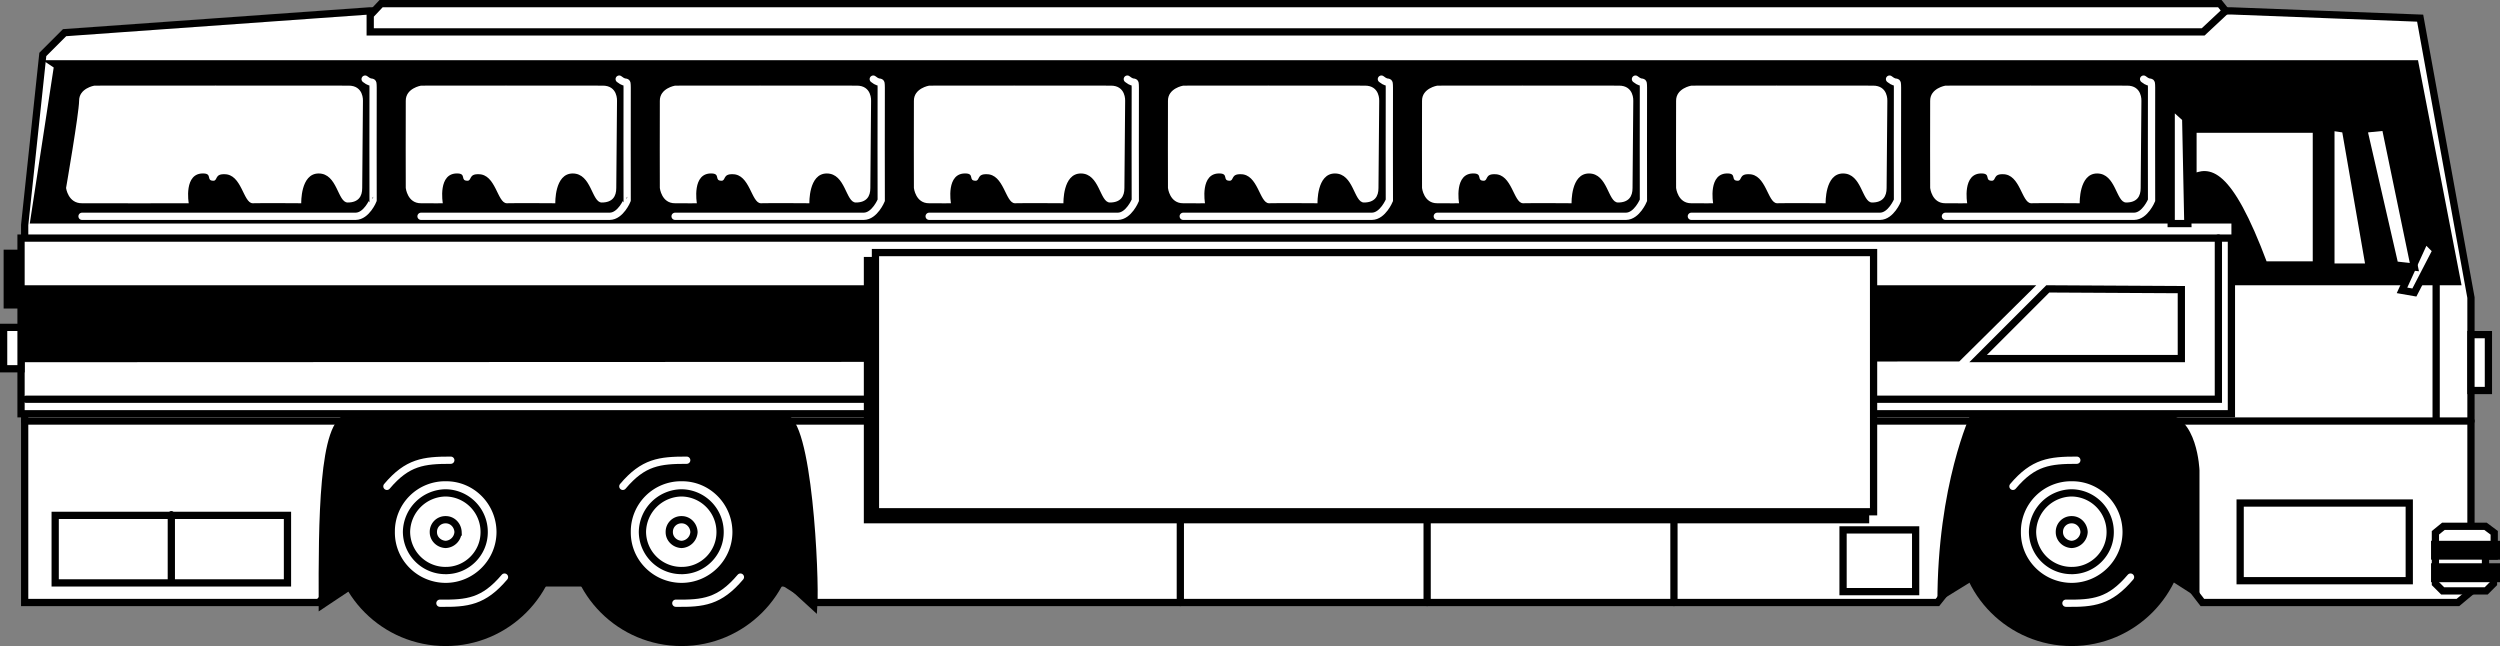
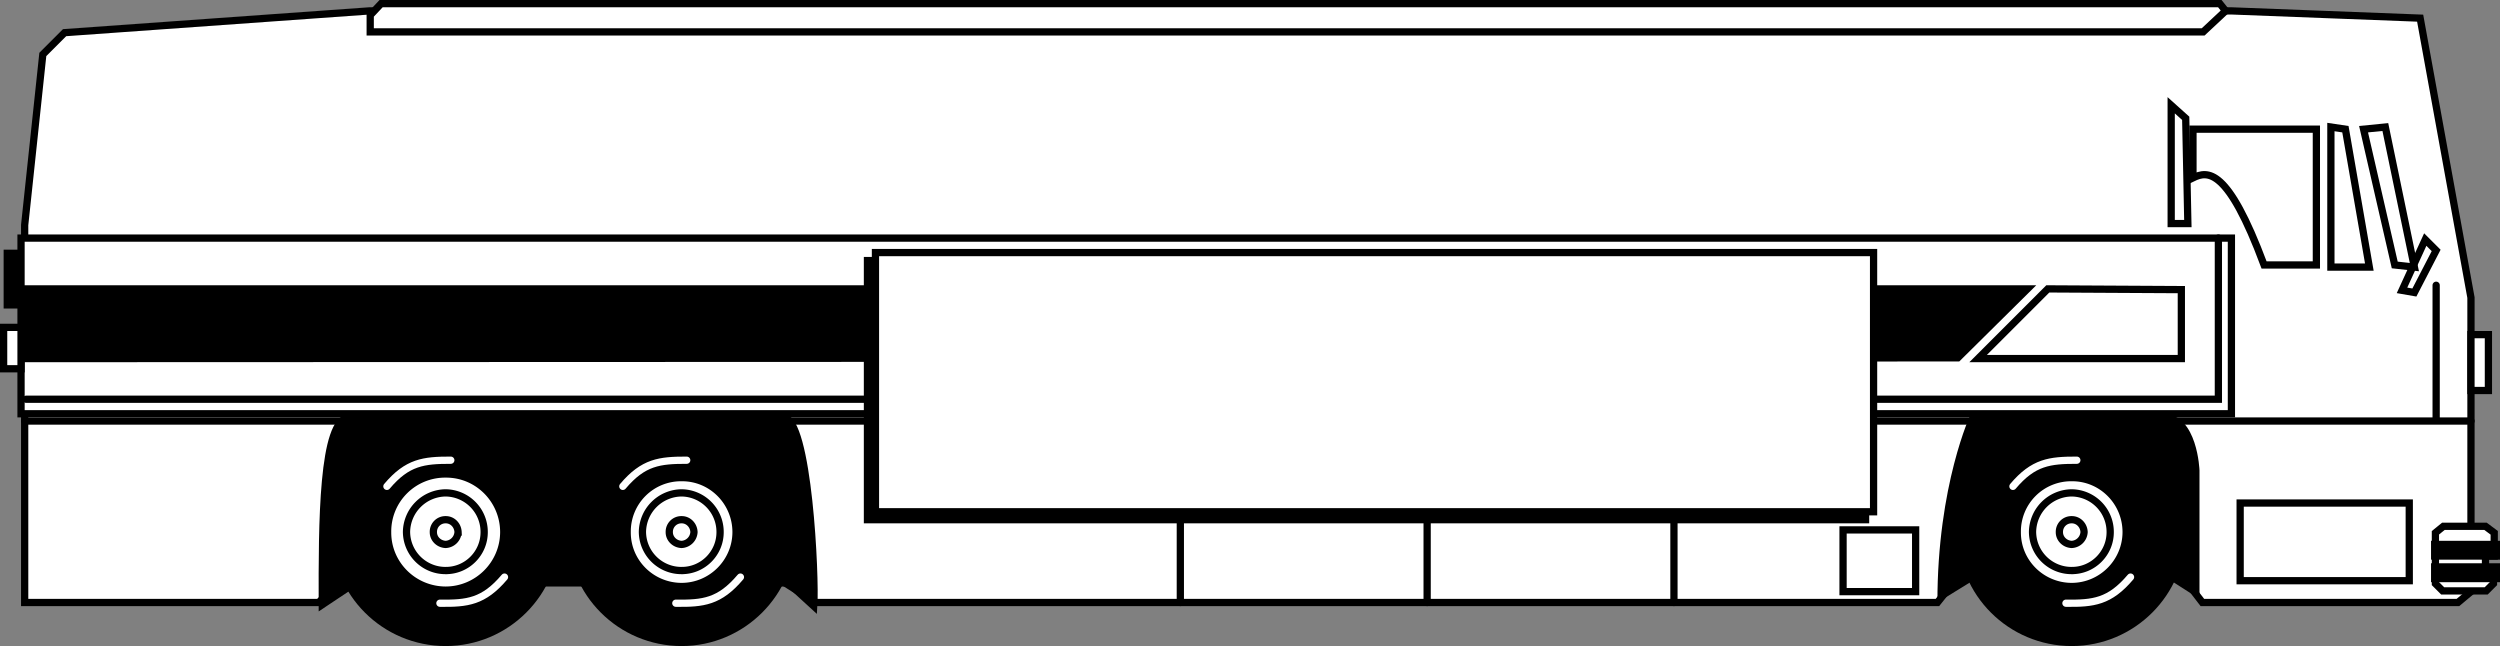
<svg xmlns="http://www.w3.org/2000/svg" width="344.398" height="89">
  <rect width="100%" height="100%" fill="#808080" stroke="none" />
  <path d="M1 42v-7.102h2.398V42H1" />
  <path fill="none" stroke="#000" stroke-linecap="round" d="M1 42v-7.102h2.398V42Zm0 0" />
  <path fill="#fff" d="m338.602 83 1.796-1.5V41l-7-38.5-26-1h-256.5l-42 3-3 3-2.5 23.5v52h40.5l5.704-5.703h53.796l9 5.703h154.5l4-5 27.5-1.5 5 6.5h35.204" />
  <path fill="none" stroke="#000" stroke-linecap="round" d="m338.602 83 1.796-1.5V41l-7-38.5-26-1h-256.5l-42 3-3 3-2.5 23.5v52h40.5l5.704-5.703h53.796l9 5.703h154.5l4-5 27.5-1.5 5 6.5zm0 0" />
  <path fill="#fff" d="M308.602 80V69.297h23.296V80h-23.296" />
  <path fill="none" stroke="#000" stroke-linecap="round" d="M308.602 80V69.297h23.296V80Zm0 0" />
  <path fill="#fff" d="m343.602 73.398-1.204-.898h-5.796l-1.102.898v7l1 1h6l1-1V78.5h-1.102v-1.902h1.204v-3.2" />
  <path fill="none" stroke="#000" stroke-linecap="round" d="m343.602 73.398-1.204-.898h-5.796l-1.102.898v7l1 1h6l1-1V78.5h-1.102v-1.902h1.204zm0 0" />
  <path d="M335.398 76.598V75h8.5v1.598h-8.5" />
  <path fill="none" stroke="#000" stroke-linecap="round" d="M335.398 76.598V75h8.5v1.598zm0 0" />
  <path d="M335.398 79.7v-1.602h8.5v1.601h-8.5" />
  <path fill="none" stroke="#000" stroke-linecap="round" d="M335.398 79.7v-1.602h8.5v1.601zm0 0" />
  <path fill="#fff" d="M340.398 53.797v-7.7h2.403v7.7h-2.403" />
  <path fill="none" stroke="#000" stroke-linecap="round" d="M340.398 53.797v-7.7h2.403v7.7zm0 0" />
  <path fill="#fff" d="m306.602 1.5-.801-1H52.5L51 2.098v2.3h252.5l3.102-2.898" />
  <path fill="none" stroke="#000" stroke-linecap="round" d="m306.602 1.5-.801-1H52.5L51 2.098v2.3h252.5zm0 0" />
  <path fill="#fff" d="M253.898 81.5V73h10v8.5h-10" />
  <path fill="none" stroke="#000" stroke-linecap="round" d="M253.898 81.5V73h10v8.5zM230.602 83V67.297m-34 15.703V67.297m-34 15.703V67.297" />
-   <path d="m339.102 39.297-6-31H5.898l1.5 1-3.296 21.5h303.296v8.5h31.704" />
  <path fill="#fff" d="m334.102 33-3.204 7 1.704.297 3-5.797-1.5-1.5" />
  <path fill="none" stroke="#000" stroke-linecap="round" d="m334.102 33-3.204 7 1.704.297 3-5.797zm0 0" />
  <path fill="#fff" d="m329.898 36.5-4.296-18.703 3-.297 4 19.297-2.704-.297" />
  <path fill="none" stroke="#000" stroke-linecap="round" d="m329.898 36.5-4.296-18.703 3-.297 4 19.297zm0 0" />
  <path fill="#fff" d="m326.398 36.797-3.296-19-2-.297v19.297h5.296" />
  <path fill="none" stroke="#000" stroke-linecap="round" d="m326.398 36.797-3.296-19-2-.297v19.297zm0 0" />
  <path fill="#fff" d="M319.102 36.5V17.797h-17V24.5c2.023-.977 4.773-1.477 9.796 12h7.204" />
  <path fill="none" stroke="#000" stroke-linecap="round" d="M319.102 36.5V17.797h-17V24.5c2.023-.977 4.773-1.477 9.796 12zm0 0" />
  <path fill="#fff" d="m301.102 16.297-2-1.797v16.297h2.296l-.296-14.5" />
  <path fill="none" stroke="#000" stroke-linecap="round" d="m301.102 16.297-2-1.797v16.297h2.296zm0 0" />
  <path fill="none" stroke="#fff" stroke-linecap="round" d="M295.3 10.898c1.075.875 1.075-.125 1.098 1.2-.023 1.425 0 15.5 0 15.5s-.898 2.175-2.398 2.199h-26" />
  <path fill="#fff" d="M295 13.898s.125-2.125-2-2.101c-2.125-.024-25 0-25 0s-2.125.351-2.102 2.101c-.023 1.75 0 12 0 12S266.125 28.023 268 28c1.875.023 3 0 3 0s-.75-4.262 2.102-4.102c1.148.063.27 1 1.296 1 .602 0 .164-.937 1.5-.898 2.414-.04 2.598 3.96 3.903 4 1.261-.04 6.699 0 6.699 0s-.125-4.102 2.398-4.102c2.602 0 2.602 4 4 4 1.477 0 2.008-.843 2-2 .008-1.093.102-12 .102-12" />
  <path fill="none" stroke="#fff" stroke-linecap="round" d="M260.3 10.898c1.075.875 1.075-.125 1.098 1.2-.023 1.425 0 15.5 0 15.5s-.898 2.175-2.398 2.199h-26" />
  <path fill="#fff" d="M260 13.898s.125-2.125-2-2.101c-2.125-.024-25 0-25 0s-2.125.351-2.102 2.101c-.023 1.75 0 12 0 12S231.125 28.023 233 28c1.875.023 3 0 3 0s-.75-4.262 2.102-4.102c1.148.063.27 1 1.296 1 .602 0 .164-.937 1.5-.898 2.414-.04 2.598 3.96 3.903 4 1.262-.04 6.699 0 6.699 0s-.125-4.102 2.398-4.102c2.602 0 2.602 4 4 4 1.477 0 2.008-.843 2-2 .008-1.093.102-12 .102-12" />
  <path fill="none" stroke="#fff" stroke-linecap="round" d="M225.3 10.898c1.075.875 1.075-.125 1.098 1.2-.023 1.425 0 15.5 0 15.5s-.898 2.175-2.398 2.199h-26" />
  <path fill="#fff" d="M225 13.898s.125-2.125-2-2.101c-2.125-.024-25 0-25 0s-2.125.351-2.102 2.101c-.023 1.75 0 12 0 12S196.125 28.023 198 28c1.875.023 3 0 3 0s-.75-4.262 2.102-4.102c1.148.063.27 1 1.296 1 .602 0 .164-.937 1.5-.898 2.414-.04 2.598 3.96 3.903 4 1.262-.04 6.699 0 6.699 0s-.125-4.102 2.398-4.102c2.602 0 2.602 4 4 4 1.477 0 2.008-.843 2-2 .008-1.093.102-12 .102-12" />
  <path fill="none" stroke="#fff" stroke-linecap="round" d="M190.3 10.898c1.075.875 1.075-.125 1.098 1.2-.023 1.425 0 15.5 0 15.5s-.898 2.175-2.398 2.199h-26" />
  <path fill="#fff" d="M190 13.898s.125-2.125-2-2.101c-2.125-.024-25 0-25 0s-2.125.351-2.102 2.101c-.023 1.75 0 12 0 12S161.125 28.023 163 28c1.875.023 3 0 3 0s-.75-4.262 2.102-4.102c1.148.063.27 1 1.296 1 .602 0 .164-.937 1.5-.898 2.414-.04 2.598 3.96 3.903 4 1.262-.04 6.699 0 6.699 0s-.125-4.102 2.398-4.102c2.602 0 2.602 4 4 4 1.477 0 2.008-.843 2-2 .008-1.093.102-12 .102-12" />
  <path fill="none" stroke="#fff" stroke-linecap="round" d="M155.3 10.898c1.075.875 1.075-.125 1.098 1.2-.023 1.425 0 15.5 0 15.5s-.898 2.175-2.398 2.199h-26" />
  <path fill="#fff" d="M155 13.898s.125-2.125-2-2.101c-2.125-.024-25 0-25 0s-2.125.351-2.102 2.101c-.023 1.75 0 12 0 12S126.125 28.023 128 28c1.875.023 3 0 3 0s-.75-4.262 2.102-4.102c1.148.063.27 1 1.296 1 .602 0 .164-.937 1.5-.898 2.414-.04 2.598 3.96 3.903 4 1.262-.04 6.699 0 6.699 0s-.125-4.102 2.398-4.102c2.602 0 2.602 4 4 4 1.477 0 2.008-.843 2-2 .008-1.093.102-12 .102-12" />
  <path fill="none" stroke="#fff" stroke-linecap="round" d="M120.3 10.898c1.075.875 1.075-.125 1.098 1.2-.023 1.425 0 15.5 0 15.5s-.898 2.175-2.398 2.199H93" />
  <path fill="#fff" d="M120 13.898s.125-2.125-2-2.101c-2.125-.024-25 0-25 0s-2.125.351-2.102 2.101c-.023 1.75 0 12 0 12S91.125 28.023 93 28c1.875.023 3 0 3 0s-.75-4.262 2.102-4.102c1.148.063.27 1 1.296 1 .602 0 .165-.937 1.5-.898 2.415-.04 2.598 3.96 3.903 4 1.262-.04 6.699 0 6.699 0s-.125-4.102 2.398-4.102c2.602 0 2.602 4 4 4 1.477 0 2.008-.843 2-2 .008-1.093.102-12 .102-12" />
  <path fill="none" stroke="#fff" stroke-linecap="round" d="M85.3 10.898c1.075.875 1.075-.125 1.098 1.2-.023 1.425 0 15.5 0 15.5S85.5 29.773 84 29.797H58" />
  <path fill="#fff" d="M85 13.898s.125-2.125-2-2.101c-2.125-.024-25 0-25 0s-2.125.351-2.102 2.101c-.023 1.75 0 12 0 12S56.125 28.023 58 28c1.875.023 3 0 3 0s-.75-4.262 2.102-4.102c1.148.063.27 1 1.296 1 .602 0 .165-.937 1.5-.898 2.415-.04 2.598 3.96 3.903 4 1.261-.04 6.699 0 6.699 0s-.125-4.102 2.398-4.102c2.602 0 2.602 4 4 4 1.477 0 2.008-.843 2-2 .008-1.093.102-12 .102-12" />
  <path fill="none" stroke="#fff" stroke-linecap="round" d="M50.3 10.898c1.075.875 1.075-.125 1.098 1.2-.023 1.425 0 15.5 0 15.5S50.5 29.773 49 29.797H11.3" />
  <path fill="#fff" d="M50 13.898s.125-2.125-2-2.101c-2.125-.024-35 0-35 0s-2.125.351-2.102 2.101c-.023 1.75-1.796 12-1.796 12S9.375 28.023 11.3 28c1.825.023 14.7 0 14.7 0s-.75-4.262 2.102-4.102c1.148.063.27 1 1.296 1 .602 0 .165-.937 1.5-.898 2.415-.04 2.598 3.96 3.903 4 1.261-.04 6.699 0 6.699 0s-.125-4.102 2.398-4.102c2.602 0 2.602 4 4 4 1.477 0 2.008-.843 2-2 .008-1.093.102-12 .102-12" />
  <path fill="none" stroke="#000" stroke-linecap="round" d="M335.602 58V39.297M340.398 58h-337" />
  <path fill="#fff" d="M2.898 57V32.797h304.5V57H2.898" />
  <path fill="none" stroke="#000" stroke-linecap="round" d="M2.898 57V32.797h304.5V57Zm0 0" />
  <path fill="#fff" d="M300.5 39.898v9.5h-28l9.602-9.601 18.398.101" />
-   <path fill="none" stroke="#000" stroke-linecap="round" d="M300.5 39.898v9.5h-28l9.602-9.601zm0 0" />
+   <path fill="none" stroke="#000" stroke-linecap="round" d="M300.5 39.898v9.5h-28l9.602-9.601z" />
  <path d="M3.3 49.398v-9.601h276l-9.6 9.5-266.4.101" />
  <path fill="none" stroke="#000" stroke-linecap="round" d="M3.3 49.398v-9.601h276l-9.6 9.5zm0 0" />
  <path fill="#fff" d="M.5 50.797v-5.7h2.398v5.7H.5" />
  <path fill="none" stroke="#000" stroke-linecap="round" d="M.5 50.797v-5.7h2.398v5.7zm0 0" />
  <path fill="#fff" d="M7.602 80.297V71h32v9.297h-32" />
-   <path fill="none" stroke="#000" stroke-linecap="round" d="M7.602 80.297V71h32v9.297zm16-.199v-9.2" />
  <path d="M112.102 83.5c.273-3.977-.727-25.977-4.204-26-3.523.023-59.796 0-59.796 0-3.727.273-3.727 14.523-3.704 25.797l4.5-3h59.704l3.5 3.203" />
  <path fill="none" stroke="#000" stroke-linecap="round" d="M112.102 83.5c.273-3.977-.727-25.977-4.204-26-3.523.023-59.796 0-59.796 0-3.727.273-3.727 14.523-3.704 25.797l4.5-3h59.704zm0 0" />
  <path d="M93.898 89c-8.703-.008-15.742-7.047-15.699-15.703-.043-8.703 6.996-15.742 15.7-15.7 8.656-.042 15.695 6.997 15.703 15.7-.008 8.656-7.047 15.695-15.704 15.703" />
  <path fill="#fff" d="M93.898 80.797c-4.171-.012-7.535-3.375-7.5-7.5a7.418 7.418 0 0 1 7.5-7.5c4.125-.035 7.489 3.328 7.5 7.5-.011 4.125-3.375 7.488-7.5 7.5" />
  <path fill="none" stroke="#000" stroke-linecap="round" d="M93.898 80.797c-4.171-.012-7.535-3.375-7.5-7.5a7.418 7.418 0 0 1 7.5-7.5c4.125-.035 7.489 3.328 7.5 7.5-.011 4.125-3.375 7.488-7.5 7.5zm0 0" />
  <path fill="#fff" d="M93.898 78.598a5.37 5.37 0 0 1-5.398-5.301 5.461 5.461 0 0 1 5.398-5.399 5.38 5.38 0 0 1 5.301 5.399c.012 2.926-2.379 5.316-5.3 5.3" />
  <path fill="none" stroke="#000" stroke-linecap="round" d="M93.898 78.598a5.37 5.37 0 0 1-5.398-5.301 5.461 5.461 0 0 1 5.398-5.399 5.38 5.38 0 0 1 5.301 5.399c.012 2.926-2.379 5.316-5.3 5.3zm0 0" />
  <path fill="#fff" d="M93.898 75c-.957-.04-1.71-.793-1.699-1.703a1.662 1.662 0 0 1 1.7-1.7c.91-.011 1.663.743 1.703 1.7A1.8 1.8 0 0 1 93.898 75" />
  <path fill="none" stroke="#000" stroke-linecap="round" d="M93.898 75c-.957-.04-1.71-.793-1.699-1.703a1.662 1.662 0 0 1 1.7-1.7c.91-.011 1.664.743 1.703 1.7A1.8 1.8 0 0 1 93.898 75Zm0 0" />
  <path fill="none" stroke="#fff" stroke-linecap="round" d="M94.602 63.398c-3.727 0-5.977.25-8.801 3.602m7.301 16.098c3.773.05 6.023-.2 8.898-3.598" />
  <path d="M61.398 89c-8.703-.008-15.742-7.047-15.699-15.703-.043-8.703 6.996-15.742 15.7-15.7 8.656-.042 15.695 6.997 15.703 15.7-.008 8.656-7.047 15.695-15.704 15.703" />
  <path fill="#fff" d="M61.398 80.797c-4.171-.012-7.535-3.375-7.5-7.5a7.418 7.418 0 0 1 7.5-7.5c4.125-.035 7.489 3.328 7.5 7.5-.011 4.125-3.375 7.488-7.5 7.5" />
-   <path fill="none" stroke="#000" stroke-linecap="round" d="M61.398 80.797c-4.171-.012-7.535-3.375-7.5-7.5a7.418 7.418 0 0 1 7.5-7.5c4.125-.035 7.489 3.328 7.5 7.5-.011 4.125-3.375 7.488-7.5 7.5zm0 0" />
  <path fill="#fff" d="M61.398 78.598A5.37 5.37 0 0 1 56 73.297a5.461 5.461 0 0 1 5.398-5.399 5.38 5.38 0 0 1 5.301 5.399c.012 2.926-2.379 5.316-5.3 5.3" />
  <path fill="none" stroke="#000" stroke-linecap="round" d="M61.398 78.598A5.37 5.37 0 0 1 56 73.297a5.461 5.461 0 0 1 5.398-5.399 5.38 5.38 0 0 1 5.301 5.399c.012 2.926-2.379 5.316-5.3 5.3zm0 0" />
  <path fill="#fff" d="M61.398 75c-.957-.04-1.71-.793-1.699-1.703a1.662 1.662 0 0 1 1.7-1.7c.91-.011 1.663.743 1.703 1.7A1.8 1.8 0 0 1 61.398 75" />
  <path fill="none" stroke="#000" stroke-linecap="round" d="M61.398 75c-.957-.04-1.71-.793-1.699-1.703a1.662 1.662 0 0 1 1.7-1.7c.91-.011 1.664.743 1.703 1.7A1.8 1.8 0 0 1 61.398 75Zm0 0" />
  <path fill="none" stroke="#fff" stroke-linecap="round" d="M62.102 63.398c-3.727 0-5.977.25-8.801 3.602m7.301 16.098c3.773.05 6.023-.2 8.898-3.598" />
  <path d="M303 82.5V64.797s-.25-7.649-4.898-7.797c-4.602-.102-26.602 0-26.602 0s-4.625 9.773-4.602 26l6-3.703 25.403.203 4.699 3" />
  <path d="M285.398 89c-8.703-.008-15.742-7.047-15.699-15.703-.043-8.703 6.996-15.742 15.7-15.7 8.656-.042 15.695 6.997 15.703 15.7-.008 8.656-7.047 15.695-15.704 15.703" />
  <path fill="#fff" d="M285.398 80.797c-4.171-.012-7.535-3.375-7.5-7.5a7.418 7.418 0 0 1 7.5-7.5c4.125-.035 7.489 3.328 7.5 7.5-.011 4.125-3.375 7.488-7.5 7.5" />
  <path fill="none" stroke="#000" stroke-linecap="round" d="M285.398 80.797c-4.171-.012-7.535-3.375-7.5-7.5a7.418 7.418 0 0 1 7.5-7.5c4.125-.035 7.489 3.328 7.5 7.5-.011 4.125-3.375 7.488-7.5 7.5zm0 0" />
  <path fill="#fff" d="M285.398 78.598A5.37 5.37 0 0 1 280 73.297a5.461 5.461 0 0 1 5.398-5.399 5.38 5.38 0 0 1 5.301 5.399c.012 2.926-2.379 5.316-5.3 5.3" />
  <path fill="none" stroke="#000" stroke-linecap="round" d="M285.398 78.598A5.37 5.37 0 0 1 280 73.297a5.461 5.461 0 0 1 5.398-5.399 5.38 5.38 0 0 1 5.301 5.399c.012 2.926-2.379 5.316-5.3 5.3zm0 0" />
  <path fill="#fff" d="M285.398 75c-.957-.04-1.71-.793-1.699-1.703a1.662 1.662 0 0 1 1.7-1.7c.91-.011 1.663.743 1.703 1.7A1.8 1.8 0 0 1 285.398 75" />
  <path fill="none" stroke="#000" stroke-linecap="round" d="M285.398 75c-.957-.04-1.71-.793-1.699-1.703a1.662 1.662 0 0 1 1.7-1.7c.91-.011 1.663.743 1.703 1.7A1.8 1.8 0 0 1 285.398 75zm0 0" />
  <path fill="none" stroke="#fff" stroke-linecap="round" d="M286.102 63.398c-3.727 0-5.977.25-8.801 3.602m7.301 16.098c3.773.05 6.023-.2 8.898-3.598" />
  <path fill="none" stroke="#000" stroke-linecap="round" d="M3.602 55h302V32.797" />
  <path d="M119.5 71.598v-35.7H257v35.7H119.5" />
  <path fill="none" stroke="#000" stroke-linecap="round" d="M119.5 71.598v-35.7H257v35.7zm0 0" />
  <path fill="#fff" d="M120.602 70.5V34.797h137.5V70.5h-137.5" />
  <path fill="none" stroke="#000" stroke-linecap="round" d="M120.602 70.5V34.797h137.5V70.5Zm0 0" />
</svg>